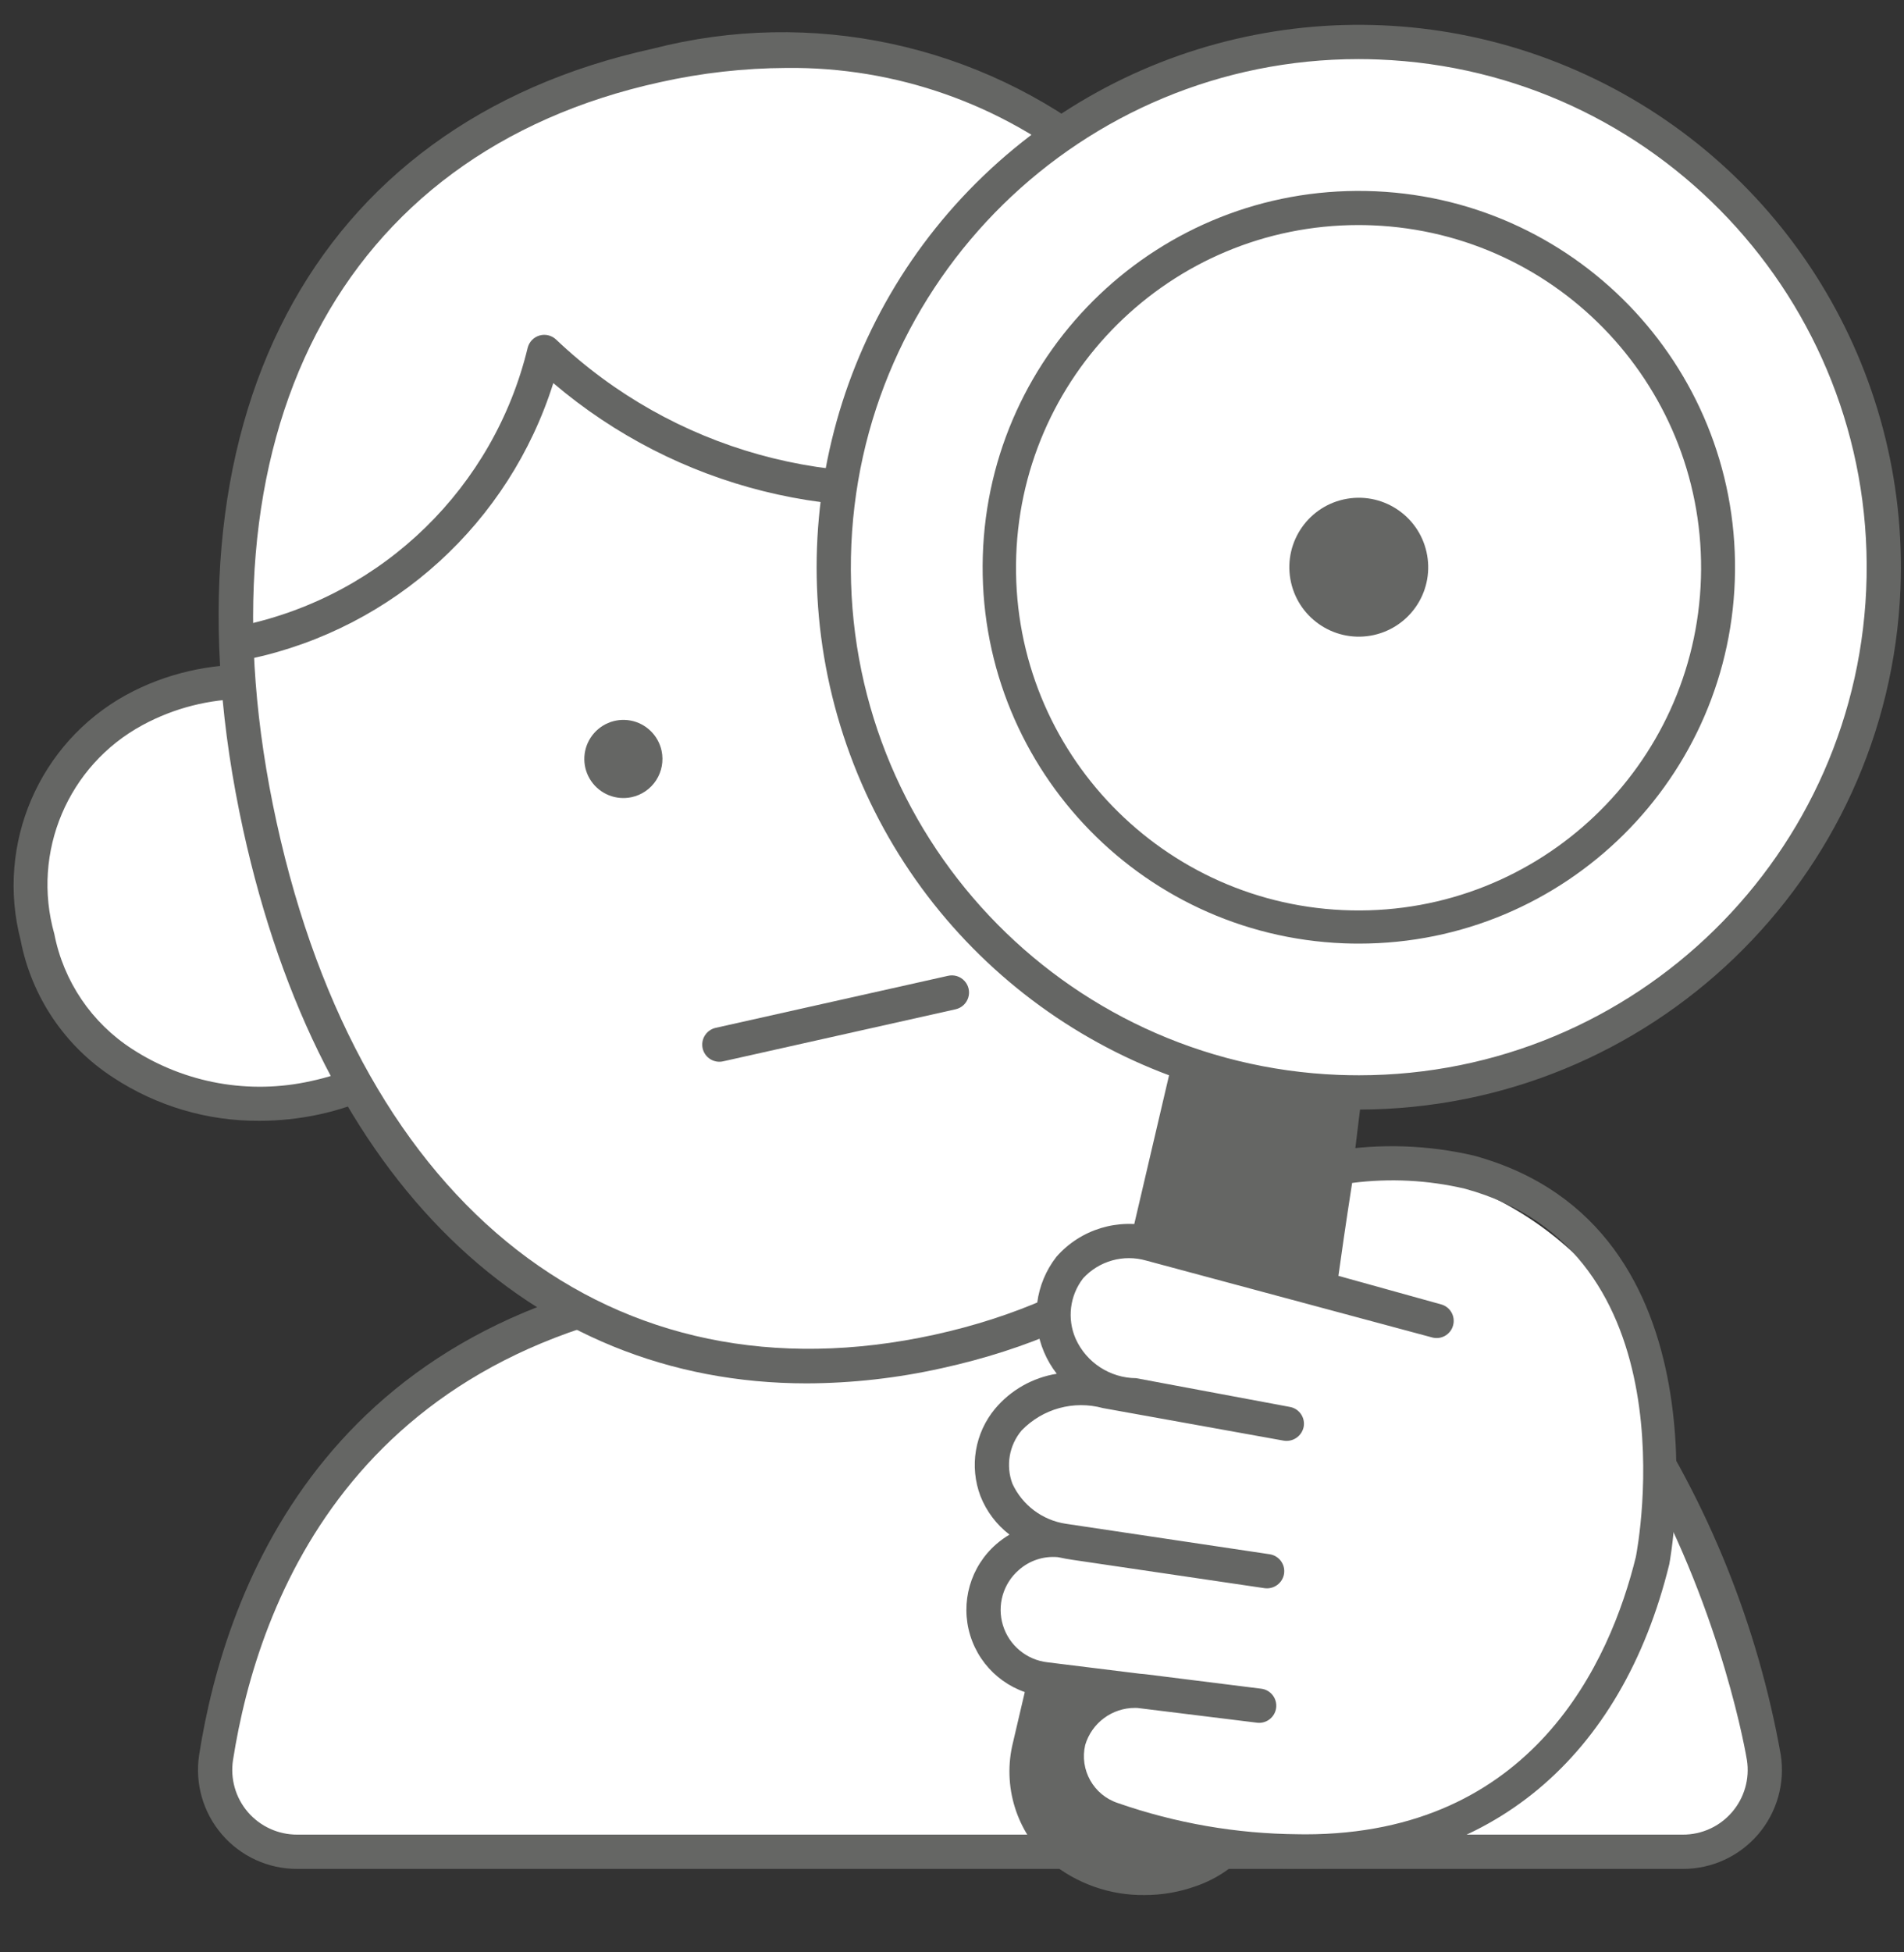
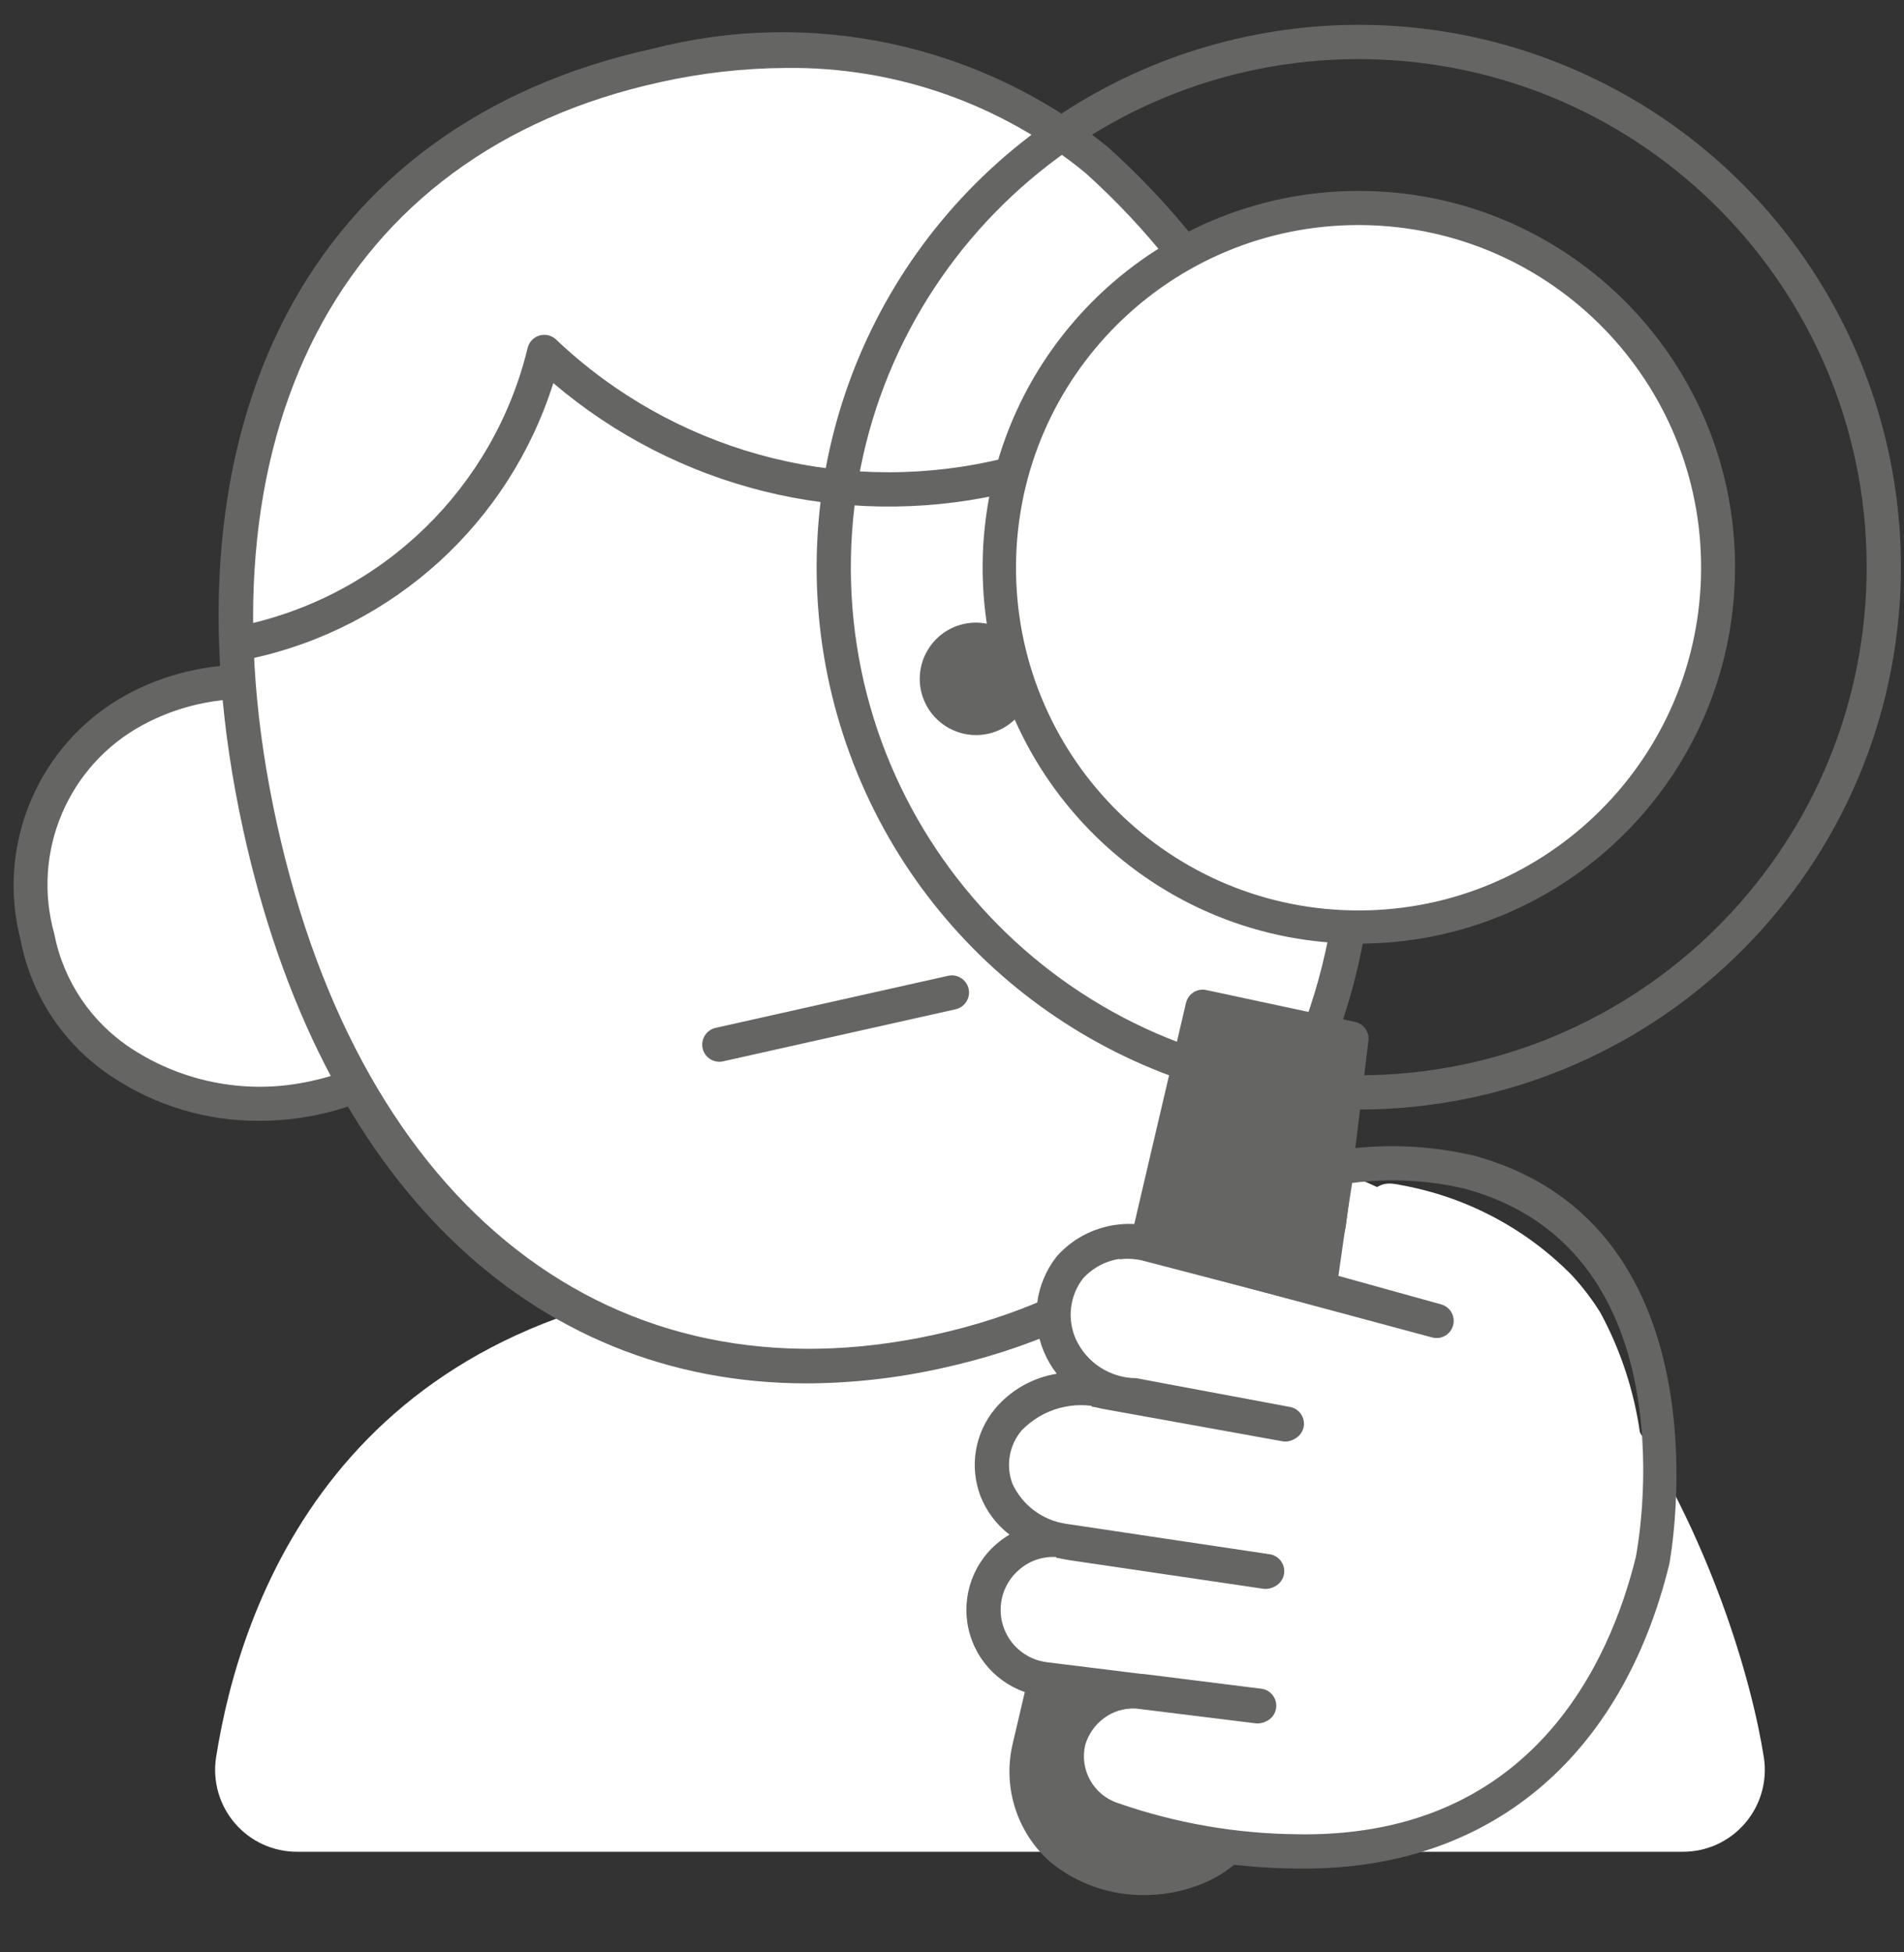
<svg xmlns="http://www.w3.org/2000/svg" width="40" height="41" viewBox="0 0 40 41" fill="none">
  <rect x="0" y="0" width="40" height="41" fill="#333333" stroke="none" />
  <path d="M25.164 23.932L15.505 26.869C7.109 27.608 5.043 33.689 4.539 36.907C4.463 37.403 4.607 37.908 4.935 38.289C5.262 38.67 5.74 38.889 6.243 38.887H35.353C35.855 38.889 36.333 38.67 36.66 38.289C36.988 37.908 37.132 37.403 37.056 36.907C36.552 33.689 33.56 24.672 25.164 23.932Z" fill="white" />
-   <path fill-rule="evenodd" clip-rule="evenodd" d="M6.243 39.247H35.353L35.353 39.247C35.961 39.249 36.538 38.984 36.934 38.523C37.33 38.062 37.504 37.451 37.411 36.851C36.929 34.147 35.893 31.572 34.368 29.288C32.363 26.063 28.974 23.952 25.195 23.574C25.149 23.57 25.103 23.575 25.059 23.588L15.473 26.511C6.94 27.261 4.737 33.311 4.184 36.851C4.091 37.452 4.266 38.062 4.662 38.523C5.058 38.984 5.635 39.248 6.243 39.247ZM15.609 27.214L25.201 24.297C34.751 25.192 36.681 36.844 36.7 36.962C36.761 37.355 36.646 37.754 36.387 38.055C36.128 38.356 35.75 38.529 35.353 38.527H6.243C5.846 38.528 5.468 38.356 5.208 38.055C4.949 37.754 4.835 37.355 4.895 36.962C5.416 33.631 7.491 27.936 15.609 27.214Z" fill="#656664" />
  <path d="M7.356 15.051C5.468 13.296 -0.139 14.621 0.787 19.677C1.236 22.133 3.916 23.63 6.611 23.054C7.426 22.882 8.19 22.524 8.843 22.006L7.356 15.051Z" fill="white" />
  <path fill-rule="evenodd" clip-rule="evenodd" d="M2.379 22.629C3.29 23.228 4.359 23.544 5.45 23.537C5.865 23.537 6.28 23.493 6.686 23.407C7.555 23.222 8.37 22.839 9.067 22.288C9.174 22.203 9.223 22.065 9.195 21.931L7.708 14.975C7.693 14.903 7.655 14.837 7.601 14.787C6.497 13.761 4.322 13.677 2.65 14.594C0.821 15.601 -0.092 17.721 0.433 19.742C0.661 20.929 1.364 21.972 2.379 22.629ZM2.996 15.226C3.66 14.867 4.402 14.679 5.157 14.677H5.157C5.827 14.649 6.487 14.848 7.029 15.243L8.443 21.858C7.872 22.269 7.223 22.556 6.536 22.702C5.244 22.992 3.89 22.75 2.779 22.031C1.926 21.481 1.334 20.608 1.141 19.612C0.656 17.896 1.427 16.073 2.996 15.226Z" fill="#656664" />
  <path d="M25.618 11.149C26.58 8.785 32.064 7.74 33.281 12.734C33.51 13.957 33.238 15.221 32.526 16.242C31.815 17.263 30.723 17.955 29.497 18.164C28.706 18.335 27.886 18.314 27.105 18.104L25.618 11.149Z" fill="white" />
  <path fill-rule="evenodd" clip-rule="evenodd" d="M27.01 18.451C27.47 18.575 27.944 18.638 28.42 18.637C28.807 18.637 29.193 18.597 29.572 18.516C30.998 18.219 32.245 17.36 33.032 16.134C33.698 15.102 33.914 13.844 33.63 12.649C33.303 10.582 31.608 9.006 29.523 8.831C27.797 8.626 26.12 9.489 25.285 11.013C25.258 11.08 25.251 11.153 25.266 11.224L26.752 18.18C26.781 18.311 26.88 18.416 27.01 18.451ZM29.422 17.812C28.758 17.954 28.072 17.953 27.409 17.808L25.995 11.187C26.745 10.021 28.094 9.385 29.47 9.55C31.238 9.714 32.666 11.063 32.93 12.819C33.168 13.825 32.984 14.884 32.422 15.751C31.739 16.813 30.658 17.556 29.422 17.812Z" fill="#656664" />
  <path d="M28.039 12.403C26.327 4.591 21.15 -0.239 13.79 1.374C6.431 2.987 3.749 9.539 5.461 17.351C7.173 25.163 12.35 29.992 19.709 28.38C27.069 26.767 29.75 20.215 28.039 12.403" fill="white" />
  <path fill-rule="evenodd" clip-rule="evenodd" d="M5.109 17.428C6.727 24.813 11.147 29.051 16.951 29.051C17.905 29.047 18.855 28.94 19.786 28.732C26.966 27.159 30.263 20.872 28.39 12.326C27.769 8.753 25.961 5.495 23.26 3.075C20.579 0.923 17.041 0.163 13.712 1.023C6.533 2.596 3.237 8.882 5.109 17.428ZM13.867 1.726C14.739 1.531 15.629 1.431 16.523 1.427C18.811 1.401 21.035 2.182 22.805 3.633C25.379 5.95 27.099 9.066 27.687 12.48C29.465 20.592 26.378 26.55 19.631 28.029C12.883 29.506 7.59 25.385 5.812 17.274C4.035 9.162 7.121 3.204 13.867 1.726Z" fill="#656664" />
  <path d="M5.192 13.48C8.263 12.807 10.685 10.446 11.434 7.392C13.961 9.792 17.515 10.781 20.919 10.034C22.939 9.594 24.783 8.566 26.22 7.08" fill="white" />
  <path d="M5.192 13.841C5.008 13.84 4.854 13.702 4.834 13.519C4.814 13.337 4.935 13.168 5.115 13.129C8.057 12.495 10.377 10.232 11.085 7.306C11.116 7.181 11.21 7.082 11.333 7.046C11.456 7.01 11.589 7.042 11.682 7.13C14.123 9.447 17.554 10.403 20.841 9.682C22.792 9.257 24.573 8.265 25.961 6.83C26.1 6.691 26.325 6.689 26.466 6.826C26.607 6.962 26.612 7.187 26.478 7.33C24.992 8.867 23.085 9.93 20.996 10.386C17.678 11.113 14.211 10.247 11.624 8.045C10.7 10.976 8.274 13.185 5.269 13.832C5.244 13.838 5.218 13.841 5.192 13.841Z" fill="#656664" />
  <path d="M15.113 21.937L19.996 20.844L15.113 21.937Z" fill="white" />
  <path d="M15.113 22.297C14.93 22.297 14.775 22.159 14.755 21.977C14.735 21.794 14.855 21.626 15.034 21.585L19.917 20.492C20.043 20.463 20.174 20.504 20.262 20.599C20.35 20.694 20.38 20.828 20.341 20.951C20.302 21.074 20.201 21.167 20.075 21.195L15.192 22.288C15.166 22.294 15.14 22.297 15.113 22.297Z" fill="#656664" />
-   <path d="M13.899 15.767C13.83 15.443 13.572 15.192 13.246 15.131C12.919 15.071 12.589 15.213 12.408 15.492C12.227 15.77 12.232 16.13 12.42 16.403C12.608 16.677 12.943 16.81 13.267 16.741C13.48 16.696 13.666 16.568 13.785 16.385C13.903 16.202 13.944 15.98 13.899 15.767Z" fill="#656664" />
  <path d="M19.705 14.448C19.599 14.008 19.87 13.565 20.311 13.458C20.751 13.352 21.194 13.623 21.301 14.063C21.407 14.504 21.136 14.947 20.696 15.054C20.484 15.105 20.261 15.07 20.075 14.956C19.889 14.843 19.756 14.66 19.705 14.448Z" fill="#656664" />
  <path fill-rule="evenodd" clip-rule="evenodd" d="M19.355 14.533C19.484 15.063 19.959 15.436 20.505 15.437C20.598 15.436 20.691 15.425 20.781 15.404C21.191 15.305 21.517 14.994 21.636 14.589C21.755 14.185 21.649 13.747 21.358 13.442C21.067 13.136 20.636 13.009 20.226 13.108C19.593 13.262 19.203 13.899 19.355 14.533ZM20.395 13.809C20.431 13.8 20.468 13.795 20.505 13.795H20.505C20.737 13.796 20.933 13.971 20.96 14.202C20.988 14.433 20.838 14.648 20.612 14.704C20.365 14.763 20.116 14.611 20.055 14.364C19.996 14.117 20.148 13.868 20.395 13.809Z" fill="#656664" />
  <path d="M28.391 21.813L25.267 21.142L21.636 36.654C20.994 39.915 25.972 40.442 26.477 37.522L28.391 21.813Z" fill="#656664" />
  <path fill-rule="evenodd" clip-rule="evenodd" d="M22.063 39.1C22.621 39.558 23.322 39.805 24.044 39.796C24.41 39.797 24.774 39.734 25.119 39.611C26.026 39.301 26.686 38.513 26.834 37.565L28.748 21.857C28.771 21.672 28.649 21.5 28.467 21.46L25.343 20.791C25.151 20.749 24.961 20.869 24.916 21.06L21.283 36.585C21.052 37.503 21.353 38.474 22.063 39.1ZM21.987 36.736L25.537 21.568L27.994 22.096L26.122 37.461C26.014 38.146 25.533 38.714 24.875 38.934C24.081 39.216 23.197 39.073 22.533 38.554C22.022 38.1 21.811 37.397 21.987 36.736Z" fill="#656664" />
  <path d="M29.443 24.889C28.884 24.765 29.078 25.007 28.336 25.096C28.418 25.851 27.919 26.489 27.949 26.774L29.171 27.126C29.35 27.173 29.457 27.356 29.411 27.535C29.364 27.714 29.181 27.821 29.002 27.774L24.075 26.491C23.584 26.344 23.052 26.49 22.703 26.866C22.417 27.237 22.356 27.733 22.543 28.162C22.781 28.679 23.298 29.01 23.868 29.008L27.064 29.608C27.246 29.641 27.366 29.816 27.332 29.998C27.299 30.18 27.125 30.3 26.943 30.267L23.144 29.582C22.522 29.414 21.858 29.598 21.41 30.061C21.143 30.379 21.068 30.816 21.214 31.204C21.426 31.664 21.856 31.986 22.357 32.061L26.637 32.701C26.82 32.729 26.945 32.9 26.918 33.082C26.891 33.264 26.721 33.391 26.539 33.364L22.51 32.77C22.414 32.757 22.321 32.739 22.231 32.719L22.207 32.716C21.899 32.686 21.592 32.784 21.358 32.986C21.123 33.189 20.982 33.479 20.967 33.788C20.939 34.386 21.379 34.902 21.973 34.971L23.915 35.211C23.961 35.213 24.007 35.218 24.053 35.224L26.462 35.525C26.645 35.549 26.774 35.716 26.751 35.899C26.729 36.082 26.562 36.212 26.379 36.19L23.861 35.879C23.351 35.857 22.89 36.183 22.743 36.673C22.617 37.216 22.929 37.764 23.46 37.934C24.609 38.426 25.846 38.679 27.096 38.677C30.715 38.734 33.43 36.514 34.359 32.737C34.737 30.981 34.476 29.147 33.622 27.567C33.448 27.287 33.248 27.025 33.025 26.783C32.055 25.797 30.804 25.136 29.443 24.889Z" fill="white" />
-   <path fill-rule="evenodd" clip-rule="evenodd" d="M27.09 39.037C27.138 39.038 27.186 39.038 27.233 39.038C30.961 39.038 33.749 36.724 34.705 32.833C35.114 30.98 34.837 29.042 33.928 27.377C33.742 27.078 33.529 26.797 33.29 26.539C32.27 25.499 30.954 24.8 29.521 24.537H29.52C29.27 24.455 28.996 24.48 28.765 24.607C28.618 24.683 28.458 24.728 28.293 24.738L27.939 24.782L27.978 25.135C27.989 25.495 27.91 25.852 27.749 26.174C27.645 26.37 27.591 26.59 27.59 26.812L27.614 27.041L24.145 26.138C23.523 25.96 22.854 26.155 22.424 26.639C22.054 27.113 21.973 27.751 22.212 28.303C22.394 28.729 22.744 29.062 23.179 29.223C22.436 29.038 21.652 29.272 21.132 29.833C20.782 30.251 20.686 30.825 20.879 31.335C21.096 31.838 21.533 32.213 22.064 32.35C21.281 32.369 20.645 32.989 20.608 33.771C20.572 34.556 21.149 35.236 21.93 35.328L23.6 35.533C23.033 35.616 22.565 36.019 22.398 36.568C22.215 37.282 22.61 38.018 23.308 38.26C24.503 38.771 25.79 39.036 27.09 39.037ZM23.087 36.778C23.18 36.464 23.464 36.245 23.791 36.236L23.817 36.236L26.334 36.547C26.581 36.578 26.825 36.475 26.974 36.277C27.124 36.079 27.157 35.816 27.06 35.587C26.964 35.359 26.752 35.199 26.506 35.168L24.101 34.867C24.045 34.86 23.989 34.853 23.959 34.853L22.015 34.613C21.609 34.566 21.309 34.214 21.326 33.806C21.336 33.594 21.432 33.396 21.593 33.259C21.745 33.121 21.948 33.053 22.152 33.071C22.251 33.093 22.353 33.111 22.458 33.127L26.486 33.721C26.668 33.748 26.854 33.701 27.002 33.591C27.15 33.481 27.249 33.316 27.276 33.134C27.33 32.755 27.069 32.403 26.691 32.345L22.439 31.71C22.056 31.655 21.724 31.418 21.549 31.073C21.451 30.806 21.504 30.507 21.688 30.29C22.055 29.93 22.586 29.795 23.08 29.936L26.879 30.621C27.256 30.69 27.619 30.44 27.688 30.063C27.758 29.685 27.508 29.323 27.13 29.253L23.901 28.649C23.465 28.66 23.064 28.415 22.874 28.022C22.738 27.716 22.779 27.36 22.982 27.093C23.247 26.836 23.629 26.739 23.985 26.839L28.91 28.123C29.28 28.221 29.66 28.001 29.759 27.631C29.858 27.261 29.64 26.88 29.27 26.78L28.383 26.525C28.39 26.51 28.396 26.494 28.402 26.479C28.407 26.468 28.412 26.456 28.416 26.446C28.569 26.114 28.665 25.759 28.701 25.396C28.836 25.363 28.967 25.314 29.09 25.25C29.174 25.206 29.187 25.2 29.366 25.24C30.654 25.473 31.84 26.097 32.761 27.028C32.969 27.252 33.155 27.497 33.316 27.756C34.122 29.254 34.368 30.989 34.009 32.651C33.135 36.208 30.606 38.318 27.23 38.318C27.187 38.318 27.145 38.318 27.102 38.317H27.102C25.9 38.319 24.711 38.076 23.606 37.605C23.537 37.574 22.931 37.289 23.087 36.778Z" fill="white" />
  <path fill-rule="evenodd" clip-rule="evenodd" d="M27.255 39.239C27.306 39.24 27.357 39.24 27.408 39.24C31.281 39.24 34.068 36.925 35.069 32.849C35.083 32.778 36.402 25.752 30.964 24.268C30.001 24.044 29.004 24.01 28.029 24.168C27.878 24.195 27.761 24.314 27.737 24.466C27.59 25.387 27.476 26.178 27.415 26.624L24.242 25.771C23.497 25.572 22.704 25.812 22.195 26.391C21.749 26.961 21.649 27.729 21.934 28.395C22.003 28.558 22.093 28.71 22.201 28.849C21.696 28.93 21.236 29.19 20.906 29.582C20.479 30.094 20.362 30.796 20.598 31.419C20.724 31.739 20.935 32.018 21.208 32.227C21.111 32.284 21.02 32.35 20.935 32.423C20.386 32.897 20.17 33.651 20.383 34.344C20.597 35.038 21.2 35.539 21.92 35.623L22.539 35.7C22.34 35.907 22.194 36.157 22.11 36.431C21.873 37.31 22.35 38.223 23.207 38.528C24.506 38.992 25.875 39.232 27.255 39.239ZM22.799 36.642C22.938 36.18 23.364 35.864 23.847 35.866H23.847C23.862 35.866 23.879 35.866 23.895 35.867L26.409 36.177C26.606 36.201 26.785 36.061 26.81 35.864C26.834 35.667 26.694 35.487 26.497 35.463L24.092 35.162C24.046 35.156 24 35.152 23.954 35.149L22.005 34.908C21.568 34.858 21.201 34.554 21.071 34.134C20.941 33.713 21.073 33.255 21.406 32.968C21.629 32.771 21.923 32.674 22.219 32.7L22.255 32.706C22.346 32.726 22.44 32.743 22.537 32.757L26.568 33.352C26.764 33.378 26.945 33.244 26.976 33.049C27.006 32.852 26.87 32.669 26.673 32.639L22.391 31.999C21.9 31.925 21.478 31.609 21.269 31.158C21.127 30.778 21.2 30.351 21.462 30.04C21.903 29.583 22.558 29.402 23.171 29.57L26.97 30.254C27.165 30.285 27.349 30.157 27.388 29.964C27.424 29.769 27.295 29.582 27.101 29.546L23.87 28.942C23.321 28.938 22.823 28.615 22.598 28.114C22.414 27.694 22.474 27.208 22.754 26.845C23.089 26.479 23.602 26.335 24.079 26.472L30.085 28.086C30.277 28.139 30.475 28.026 30.527 27.834C30.58 27.642 30.467 27.444 30.275 27.392L28.118 26.793C28.171 26.407 28.273 25.694 28.406 24.842C29.197 24.74 29.999 24.781 30.775 24.963C35.566 26.27 34.415 32.448 34.367 32.694C33.829 34.88 32.212 38.521 27.416 38.521C27.368 38.521 27.319 38.52 27.27 38.519L27.265 38.519C25.979 38.509 24.702 38.288 23.487 37.865C22.974 37.698 22.675 37.166 22.799 36.642Z" fill="#656664" />
-   <circle cx="28.546" cy="11.911" r="11.03" fill="white" />
  <path fill-rule="evenodd" clip-rule="evenodd" d="M28.094 23.292C28.248 23.298 28.399 23.301 28.552 23.301C34.661 23.29 39.676 18.467 39.926 12.363C40.109 7.76 37.501 3.5 33.319 1.57C29.136 -0.361 24.202 0.419 20.818 3.544C17.434 6.67 16.266 11.527 17.859 15.849C19.451 20.172 23.491 23.109 28.094 23.292ZM17.877 11.702C17.991 5.893 22.731 1.243 28.541 1.241C28.683 1.241 28.826 1.244 28.969 1.25C34.774 1.48 39.328 6.312 39.214 12.121C39.1 17.929 34.36 22.579 28.551 22.581C28.409 22.581 28.266 22.578 28.123 22.573C22.317 22.343 17.763 17.511 17.877 11.702Z" fill="#656664" />
  <circle cx="28.546" cy="11.911" r="7.545" fill="white" />
  <path fill-rule="evenodd" clip-rule="evenodd" d="M28.233 19.81C28.339 19.814 28.444 19.816 28.55 19.816C32.884 19.815 36.408 16.323 36.45 11.989C36.492 7.655 33.036 4.096 28.703 4.011C24.369 3.925 20.776 7.346 20.647 11.678C20.518 16.01 23.902 19.638 28.233 19.81ZM21.345 11.849C21.385 7.903 24.596 4.725 28.542 4.726C28.638 4.726 28.734 4.728 28.831 4.732C32.774 4.891 35.854 8.196 35.734 12.141C35.614 16.085 32.34 19.198 28.395 19.118C24.449 19.038 21.304 15.795 21.345 11.849Z" fill="#656664" />
-   <path d="M29.983 11.665C29.847 10.871 29.093 10.338 28.299 10.474C27.505 10.61 26.972 11.364 27.108 12.158C27.245 12.952 27.999 13.485 28.793 13.349C29.174 13.284 29.514 13.069 29.737 12.754C29.961 12.438 30.049 12.046 29.983 11.665Z" fill="#656664" />
</svg>